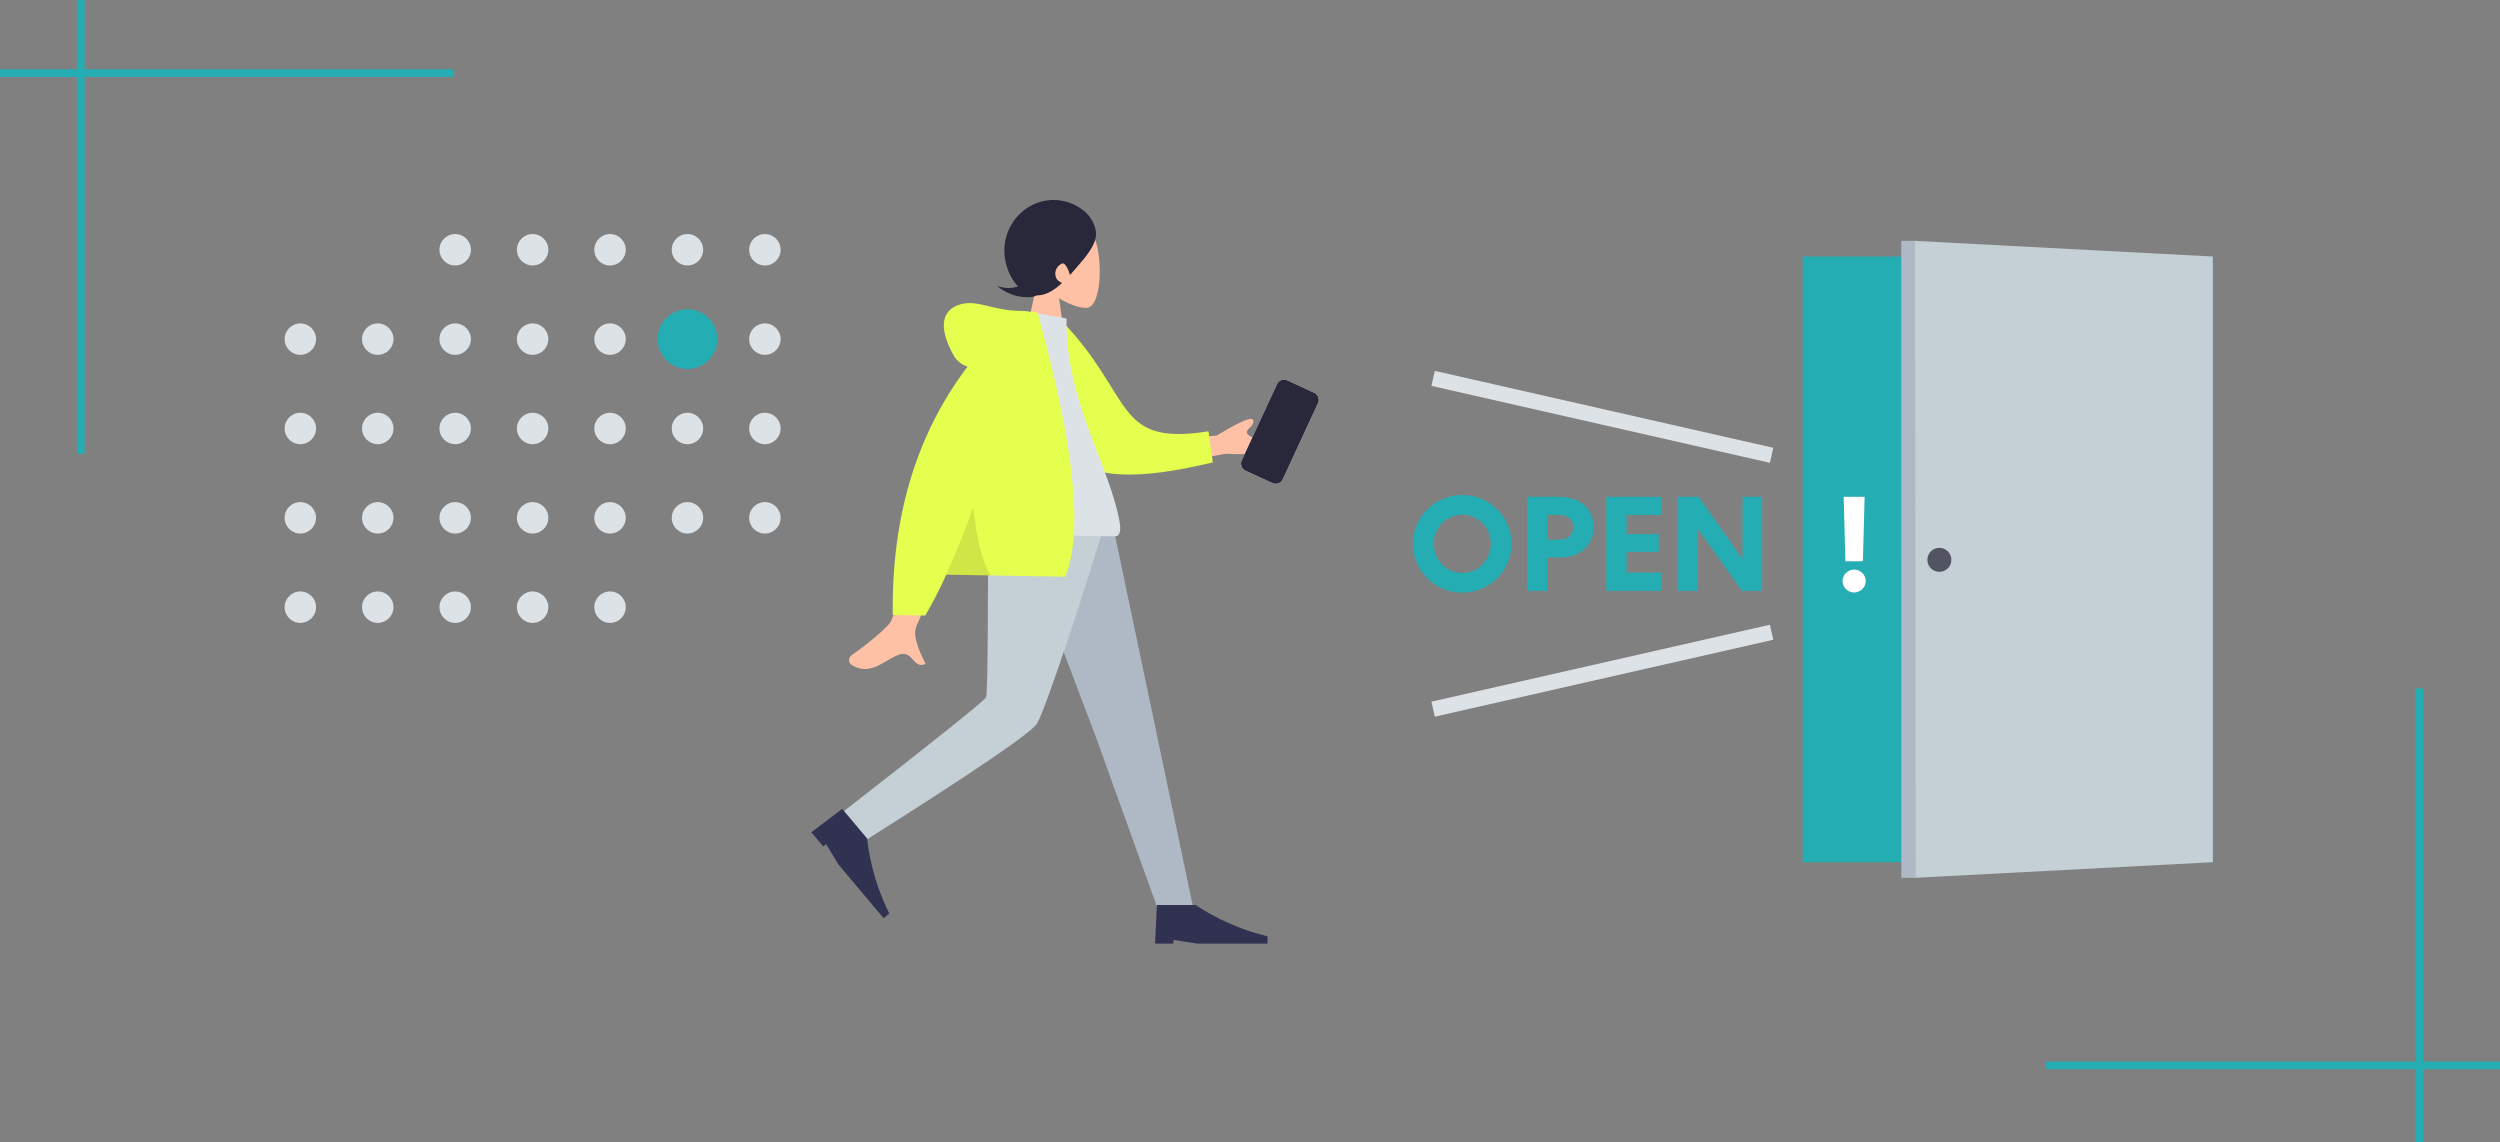
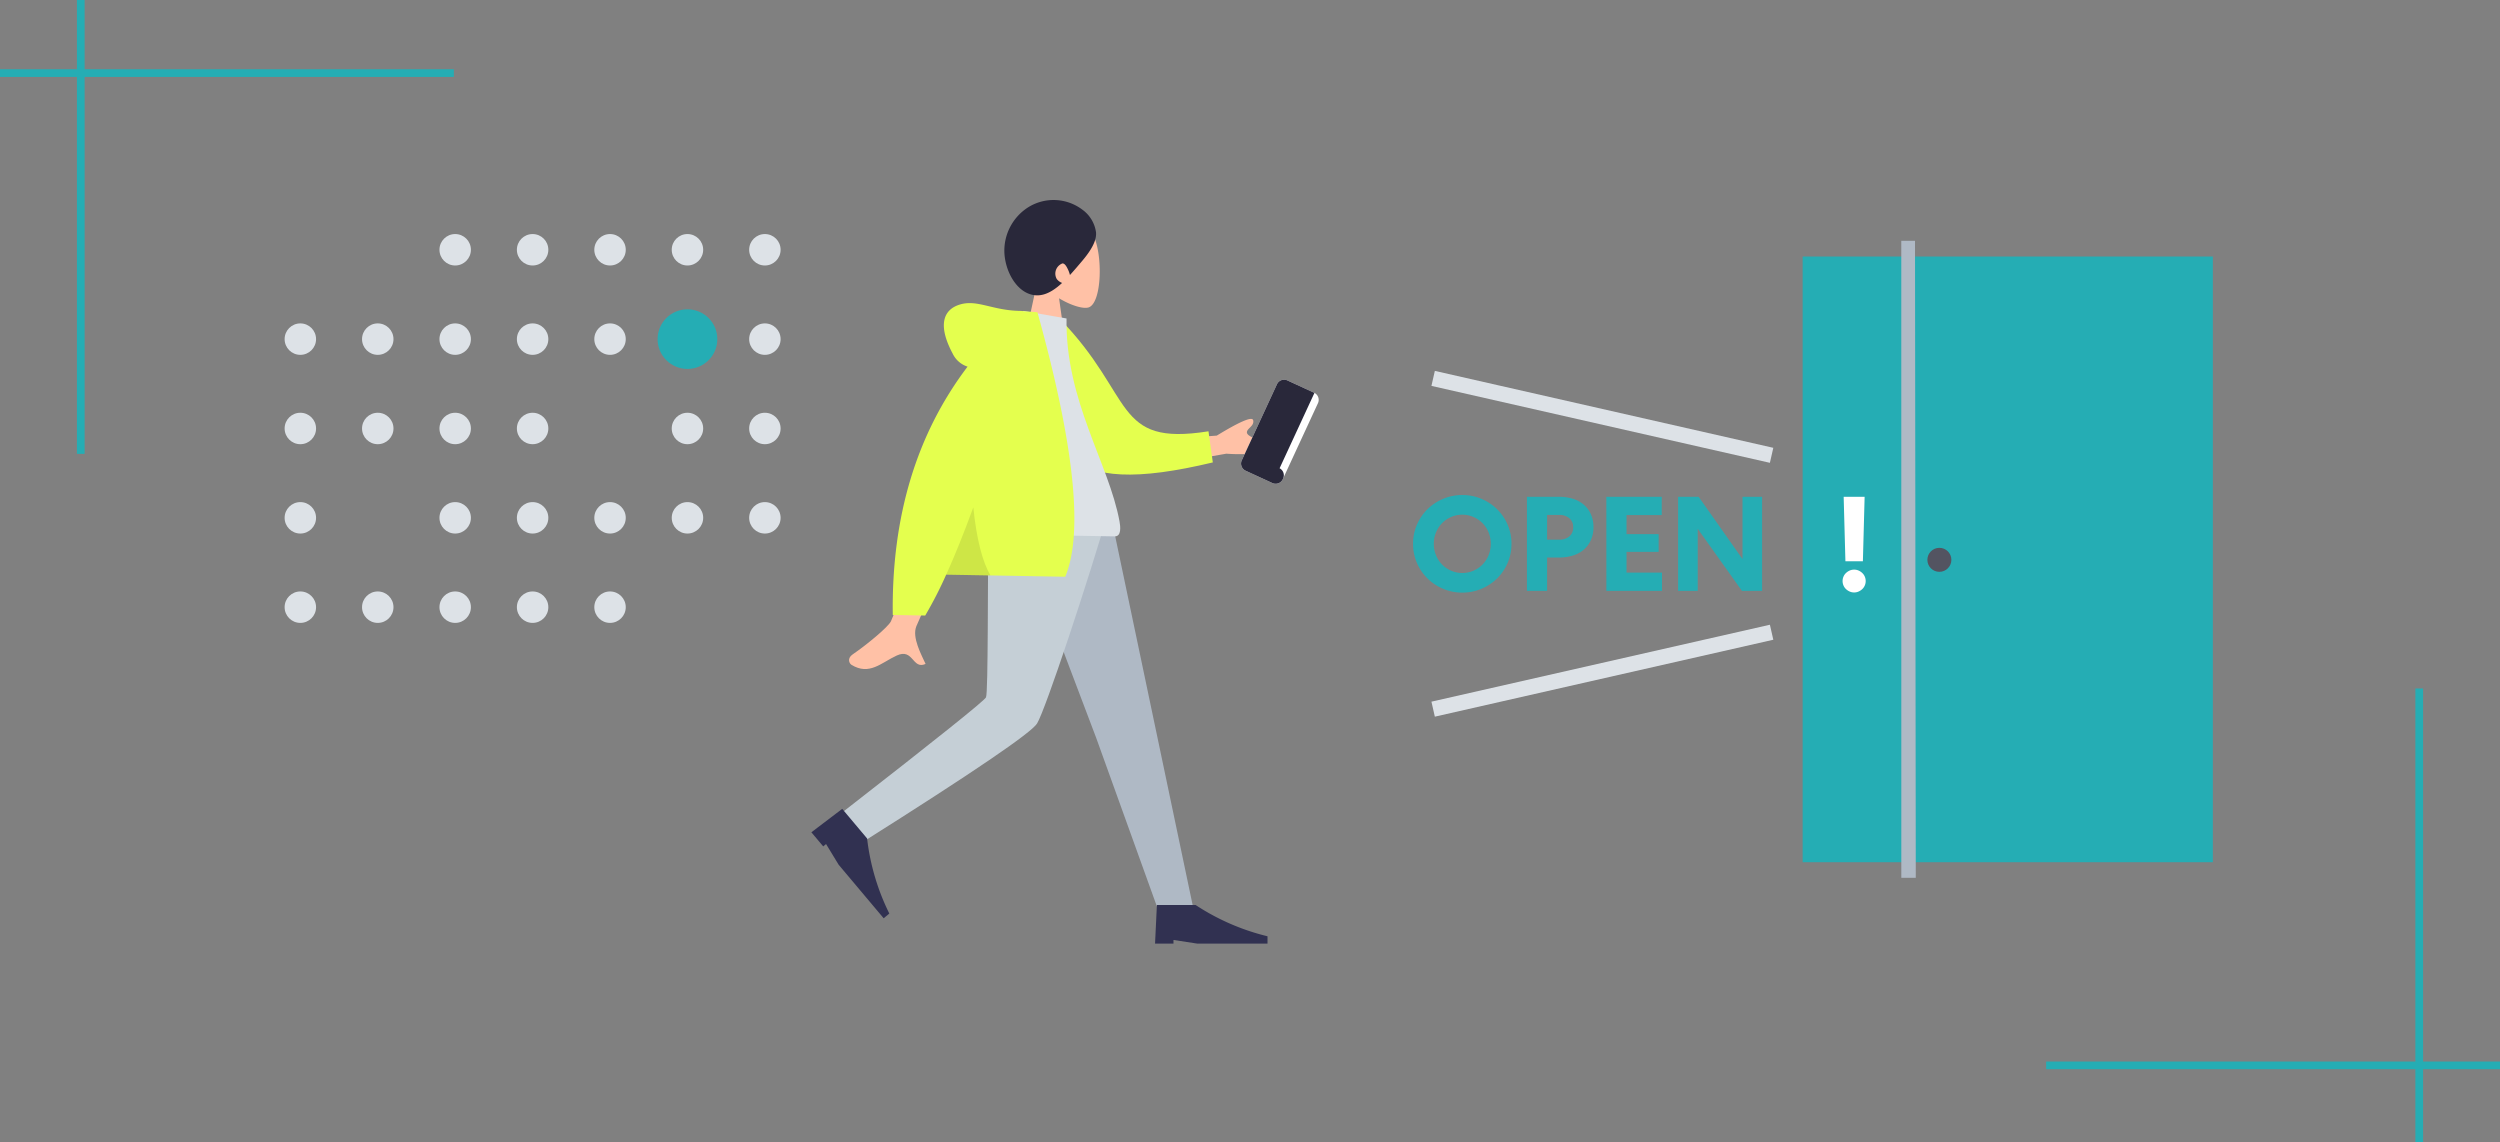
<svg xmlns="http://www.w3.org/2000/svg" width="325" height="148.5" viewBox="0 0 325 148.5">
  <rect x="0" y="0" width="325" height="148.5" fill="#808080" stroke="none" />
  <g id="グループ_7783" data-name="グループ 7783" transform="translate(-25 -1524)">
    <g id="グループ_7780" data-name="グループ 7780" transform="translate(-190.192 1212.691)">
      <g id="グループ_7223" data-name="グループ 7223" transform="translate(38.068 93.098)">
        <g id="グループ_7197" data-name="グループ 7197" transform="translate(229 244.211)">
          <g id="グループ_7184" data-name="グループ 7184" transform="translate(182.468 5.304)">
            <rect id="長方形_13471" data-name="長方形 13471" width="53.325" height="78.739" transform="translate(0 2.045)" fill="#25adb4" />
-             <path id="パス_2731" data-name="パス 2731" d="M955.552,515.727l38.792,2.037V596.5l-38.792,2.037Z" transform="translate(-941.02 -515.72)" fill="#c5cfd6" />
            <g id="グループ_7183" data-name="グループ 7183" transform="translate(12.824 0)">
              <path id="パス_2732" data-name="パス 2732" d="M951.117,515.708H952.9L953,598.522h-1.881Z" transform="translate(-951.117 -515.708)" fill="#afb9c5" />
            </g>
            <ellipse id="楕円形_224" data-name="楕円形 224" cx="1.56" cy="1.56" rx="1.56" ry="1.56" transform="translate(16.215 39.914)" fill="#535461" />
          </g>
          <g id="グループ_7195" data-name="グループ 7195" transform="translate(53.601 0)">
            <g id="グループ_7189" data-name="グループ 7189" transform="translate(0)">
              <g id="Head" transform="translate(27.422 2.194)">
                <path id="パス_2733" data-name="パス 2733" d="M684.374,515.883a6.47,6.47,0,0,1-1.727-4.655c.36-5.118,7.5-3.992,8.889-1.409s1.224,9.136-.571,9.6c-.716.184-2.241-.267-3.793-1.2l.974,6.877h-5.752Z" transform="translate(-682.393 -507.634)" fill="#ffc1a6" fill-rule="evenodd" />
              </g>
              <path id="Leg" d="M677.422,604.513l11.524,30.428,8.077,22.427h4.606l-11.1-52.856Z" transform="translate(-651.914 -565.004)" fill="#afb9c5" fill-rule="evenodd" />
              <path id="パス_2734" data-name="パス 2734" d="M640.9,604.513c-.128,10.441-.035,24.5-.333,25.148q-.3.651-18.522,14.83l2.422,4.028q21.636-13.648,22.743-15.467c1.106-1.818,6.664-18.552,9.555-28.54Z" transform="translate(-617.865 -565.004)" fill="#c5cfd6" fill-rule="evenodd" />
              <g id="グループ_7185" data-name="グループ 7185" transform="translate(0 79.153)">
                <path id="Shoe" d="M611.2,710.483l4.01-3.045,3.235,3.848a29.59,29.59,0,0,0,2.887,9.759l-.734.615-5.854-6.962-1.635-2.689-.367.307Z" transform="translate(-611.198 -707.438)" fill="#313151" fill-rule="evenodd" />
              </g>
              <g id="グループ_7186" data-name="グループ 7186" transform="translate(44.681 91.648)">
                <path id="パス_2735" data-name="パス 2735" d="M727.2,744.9l.24-5.022h5.033a29.727,29.727,0,0,0,9.347,4.066v.956h-9.108l-3.116-.478v.478Z" transform="translate(-727.202 -739.876)" fill="#313151" fill-rule="evenodd" />
              </g>
              <path id="パス_2736" data-name="パス 2736" d="M686.475,503.2a4.361,4.361,0,0,1,1.769,2.955c.039.58-.049,1.624-1.75,3.643-2.192,2.6-4.234,5.029-6.6,4.45-2.14-.522-3.525-3.244-3.569-5.639a6.692,6.692,0,0,1,3.047-5.69A6.217,6.217,0,0,1,686.475,503.2Z" transform="translate(-651.237 -501.938)" fill="#29283a" />
              <path id="パス_2737" data-name="パス 2737" d="M695.185,524.208c-.146-.317-.4-.87-.748-.87a1.412,1.412,0,0,0-.747,2.029,1.551,1.551,0,0,0,1.495.58C695.695,525.721,695.414,524.706,695.185,524.208Z" transform="translate(-661.788 -515.095)" fill="#ffc1a6" />
-               <path id="パス_2738" data-name="パス 2738" d="M678.29,528.336c-.5-.058-.658.578-1.469.978a3.871,3.871,0,0,1-2.938,0,6.081,6.081,0,0,0,3.428,1.466c.672.035,1.645.084,1.959-.489A1.568,1.568,0,0,0,678.29,528.336Z" transform="translate(-649.738 -518.166)" fill="#29283a" />
              <g id="グループ_7188" data-name="グループ 7188" transform="translate(4.897 13.407)">
                <path id="パス_2739" data-name="パス 2739" d="M725.162,578.633l8.808-.644q4.55-2.777,4.731-2c.181.773-.85,1.062-.812,1.6s1.528.98,2.961,1.337.823.844.386,1.039a22.1,22.1,0,0,1-6.024.374L725.162,582.1Z" transform="translate(-686.163 -560.767)" fill="#ffc1a6" fill-rule="evenodd" />
                <path id="パス_2740" data-name="パス 2740" d="M636.675,589.4l5.612.021q-9.23,20.727-9.625,21.7c-.593,1.466.662,3.7,1.2,4.9-1.748.78-1.562-2.11-3.766-1.086-2.013.934-3.543,2.627-5.868,1.2-.286-.176-.6-.839.158-1.357,1.885-1.29,4.6-3.549,4.97-4.292Q630.1,608.961,636.675,589.4Z" transform="translate(-623.911 -569.115)" fill="#ffc1a6" fill-rule="evenodd" />
                <g id="グループ_7187" data-name="グループ 7187" transform="translate(5.684)">
                  <path id="Coat-Back" d="M688.99,542.311l2.231-.325c9.845,10.09,6.879,16.626,19.353,14.643l.564,4.046C691.42,565.386,688.114,559.678,688.99,542.311Z" transform="translate(-669.53 -539.967)" fill="#e4ff4e" fill-rule="evenodd" />
                  <path id="Shirt" d="M662.523,568.347l19.662.343c.9.015.751-1.276.633-1.928-1.368-7.528-7.078-15.717-6.891-26.4l-5.656-.982C665.449,546.794,663.666,555.989,662.523,568.347Z" transform="translate(-653.335 -538.367)" fill="#dde2e7" fill-rule="evenodd" />
                  <path id="Coat-Front" d="M648.394,545a3.239,3.239,0,0,1-1.928-1.679c-2.008-3.75-1.224-5.782,1-6.416s4.178.785,7.708.847a3.63,3.63,0,0,1,.527.045l1.774.131q7.191,25.847,3.615,34.385l-15.476-.27a52.272,52.272,0,0,1-2.726,5.313l-4.217-.073Q638.413,558.162,648.394,545Z" transform="translate(-638.668 -536.744)" fill="#e4ff4e" fill-rule="evenodd" />
                  <path id="Shade" d="M660.234,605.69q.624,6.078,2.219,8.845l-5.743-.1Q658.379,610.749,660.234,605.69Z" transform="translate(-649.761 -579.134)" fill="rgba(0,0,0,0.1)" fill-rule="evenodd" />
                </g>
              </g>
            </g>
            <g id="グループ_7194" data-name="グループ 7194" transform="translate(55.868 23.354)">
              <g id="グループ_7193" data-name="グループ 7193">
                <g id="グループ_7192" data-name="グループ 7192">
                  <path id="パス_2744" data-name="パス 2744" d="M765.779,564.291l-3.559-1.639a1.027,1.027,0,0,0-1.335.56l-4.532,9.8a1.023,1.023,0,0,0,.438,1.377l3.559,1.64a1.027,1.027,0,0,0,1.335-.561l4.532-9.8a1.023,1.023,0,0,0-.438-1.377Z" transform="translate(-756.246 -562.569)" fill="#fff" />
                  <g id="グループ_7191" data-name="グループ 7191">
-                     <path id="パス_2745" data-name="パス 2745" d="M765.779,564.291l-3.559-1.639a1.027,1.027,0,0,0-1.335.56l-4.532,9.8a1.023,1.023,0,0,0,.438,1.377l3.559,1.64a1.027,1.027,0,0,0,1.335-.561l4.532-9.8a1.023,1.023,0,0,0-.438-1.377Z" transform="translate(-756.246 -562.569)" fill="#29283a" />
+                     <path id="パス_2745" data-name="パス 2745" d="M765.779,564.291l-3.559-1.639a1.027,1.027,0,0,0-1.335.56l-4.532,9.8a1.023,1.023,0,0,0,.438,1.377l3.559,1.64a1.027,1.027,0,0,0,1.335-.561a1.023,1.023,0,0,0-.438-1.377Z" transform="translate(-756.246 -562.569)" fill="#29283a" />
                  </g>
                </g>
              </g>
            </g>
          </g>
          <g id="グループ_7196" data-name="グループ 7196" transform="translate(-14.876 4.426)">
            <ellipse id="楕円形_225" data-name="楕円形 225" cx="2.044" cy="2.044" rx="2.044" ry="2.044" transform="translate(20.13 0)" fill="#dde2e7" />
            <ellipse id="楕円形_226" data-name="楕円形 226" cx="2.044" cy="2.044" rx="2.044" ry="2.044" transform="translate(30.195 0)" fill="#dde2e7" />
            <ellipse id="楕円形_227" data-name="楕円形 227" cx="2.044" cy="2.044" rx="2.044" ry="2.044" transform="translate(40.26 0)" fill="#dde2e7" />
            <ellipse id="楕円形_228" data-name="楕円形 228" cx="2.044" cy="2.044" rx="2.044" ry="2.044" transform="translate(50.325 0)" fill="#dde2e7" />
            <ellipse id="楕円形_229" data-name="楕円形 229" cx="2.044" cy="2.044" rx="2.044" ry="2.044" transform="translate(60.391 0)" fill="#dde2e7" />
            <ellipse id="楕円形_230" data-name="楕円形 230" cx="2.044" cy="2.044" rx="2.044" ry="2.044" transform="translate(0 11.616)" fill="#dde2e7" />
            <ellipse id="楕円形_231" data-name="楕円形 231" cx="2.044" cy="2.044" rx="2.044" ry="2.044" transform="translate(10.065 11.616)" fill="#dde2e7" />
            <ellipse id="楕円形_232" data-name="楕円形 232" cx="2.044" cy="2.044" rx="2.044" ry="2.044" transform="translate(20.13 11.616)" fill="#dde2e7" />
            <ellipse id="楕円形_233" data-name="楕円形 233" cx="2.044" cy="2.044" rx="2.044" ry="2.044" transform="translate(30.195 11.616)" fill="#dde2e7" />
            <ellipse id="楕円形_234" data-name="楕円形 234" cx="2.044" cy="2.044" rx="2.044" ry="2.044" transform="translate(40.26 11.616)" fill="#dde2e7" />
            <ellipse id="楕円形_235" data-name="楕円形 235" cx="2.044" cy="2.044" rx="2.044" ry="2.044" transform="translate(60.391 11.616)" fill="#dde2e7" />
            <ellipse id="楕円形_236" data-name="楕円形 236" cx="2.044" cy="2.044" rx="2.044" ry="2.044" transform="translate(0 23.232)" fill="#dde2e7" />
            <ellipse id="楕円形_237" data-name="楕円形 237" cx="2.044" cy="2.044" rx="2.044" ry="2.044" transform="translate(10.065 23.232)" fill="#dde2e7" />
            <ellipse id="楕円形_238" data-name="楕円形 238" cx="2.044" cy="2.044" rx="2.044" ry="2.044" transform="translate(20.13 23.232)" fill="#dde2e7" />
            <ellipse id="楕円形_239" data-name="楕円形 239" cx="2.044" cy="2.044" rx="2.044" ry="2.044" transform="translate(30.195 23.232)" fill="#dde2e7" />
-             <ellipse id="楕円形_240" data-name="楕円形 240" cx="2.044" cy="2.044" rx="2.044" ry="2.044" transform="translate(40.26 23.232)" fill="#dde2e7" />
            <ellipse id="楕円形_241" data-name="楕円形 241" cx="2.044" cy="2.044" rx="2.044" ry="2.044" transform="translate(50.325 23.232)" fill="#dde2e7" />
            <ellipse id="楕円形_242" data-name="楕円形 242" cx="2.044" cy="2.044" rx="2.044" ry="2.044" transform="translate(60.391 23.232)" fill="#dde2e7" />
            <ellipse id="楕円形_243" data-name="楕円形 243" cx="2.044" cy="2.044" rx="2.044" ry="2.044" transform="translate(0 34.847)" fill="#dde2e7" />
-             <ellipse id="楕円形_244" data-name="楕円形 244" cx="2.044" cy="2.044" rx="2.044" ry="2.044" transform="translate(10.065 34.847)" fill="#dde2e7" />
            <ellipse id="楕円形_245" data-name="楕円形 245" cx="2.044" cy="2.044" rx="2.044" ry="2.044" transform="translate(20.13 34.847)" fill="#dde2e7" />
            <ellipse id="楕円形_246" data-name="楕円形 246" cx="2.044" cy="2.044" rx="2.044" ry="2.044" transform="translate(30.195 34.847)" fill="#dde2e7" />
            <ellipse id="楕円形_247" data-name="楕円形 247" cx="2.044" cy="2.044" rx="2.044" ry="2.044" transform="translate(40.26 34.847)" fill="#dde2e7" />
            <ellipse id="楕円形_248" data-name="楕円形 248" cx="2.044" cy="2.044" rx="2.044" ry="2.044" transform="translate(50.326 34.847)" fill="#dde2e7" />
            <ellipse id="楕円形_249" data-name="楕円形 249" cx="2.044" cy="2.044" rx="2.044" ry="2.044" transform="translate(60.391 34.847)" fill="#dde2e7" />
            <ellipse id="楕円形_250" data-name="楕円形 250" cx="2.044" cy="2.044" rx="2.044" ry="2.044" transform="translate(0 46.463)" fill="#dde2e7" />
            <ellipse id="楕円形_251" data-name="楕円形 251" cx="2.044" cy="2.044" rx="2.044" ry="2.044" transform="translate(10.065 46.463)" fill="#dde2e7" />
            <ellipse id="楕円形_252" data-name="楕円形 252" cx="2.044" cy="2.044" rx="2.044" ry="2.044" transform="translate(20.13 46.463)" fill="#dde2e7" />
            <ellipse id="楕円形_253" data-name="楕円形 253" cx="2.044" cy="2.044" rx="2.044" ry="2.044" transform="translate(30.195 46.463)" fill="#dde2e7" />
            <ellipse id="楕円形_254" data-name="楕円形 254" cx="2.044" cy="2.044" rx="2.044" ry="2.044" transform="translate(40.26 46.463)" fill="#dde2e7" />
            <ellipse id="楕円形_255" data-name="楕円形 255" cx="3.883" cy="3.875" rx="3.883" ry="3.875" transform="translate(48.486 9.785)" fill="#25adb4" />
          </g>
        </g>
      </g>
      <g id="グループ_7236" data-name="グループ 7236" transform="translate(2943.973 6812.082)">
        <path id="パス_2781" data-name="パス 2781" d="M-2532.288-6430.076a6.188,6.188,0,0,1-.5,2.48,6.3,6.3,0,0,1-1.362,2.008,6.452,6.452,0,0,1-2.035,1.354,6.315,6.315,0,0,1-2.5.5,6.311,6.311,0,0,1-2.5-.5,6.444,6.444,0,0,1-2.035-1.354,6.323,6.323,0,0,1-1.363-2.008,6.2,6.2,0,0,1-.5-2.48,6.211,6.211,0,0,1,.5-2.481,6.36,6.36,0,0,1,1.363-2.009,6.449,6.449,0,0,1,2.035-1.353,6.294,6.294,0,0,1,2.5-.5,6.3,6.3,0,0,1,2.5.5,6.456,6.456,0,0,1,2.035,1.353,6.338,6.338,0,0,1,1.362,2.009A6.2,6.2,0,0,1-2532.288-6430.076Zm-2.691,0a3.853,3.853,0,0,0-.288-1.486,3.76,3.76,0,0,0-.786-1.2,3.737,3.737,0,0,0-1.171-.8,3.563,3.563,0,0,0-1.459-.3,3.559,3.559,0,0,0-1.459.3,3.716,3.716,0,0,0-1.171.8,3.724,3.724,0,0,0-.786,1.2,3.853,3.853,0,0,0-.288,1.486,3.851,3.851,0,0,0,.288,1.484,3.708,3.708,0,0,0,.786,1.206,3.734,3.734,0,0,0,1.171.8,3.574,3.574,0,0,0,1.459.3,3.578,3.578,0,0,0,1.459-.3,3.755,3.755,0,0,0,1.171-.8,3.743,3.743,0,0,0,.786-1.206A3.851,3.851,0,0,0-2534.979-6430.076Z" fill="#25adb4" />
        <path id="パス_2782" data-name="パス 2782" d="M-2528.848-6436.232a6,6,0,0,1,1.825.262,3.945,3.945,0,0,1,1.414.769,3.532,3.532,0,0,1,.918,1.241,4.024,4.024,0,0,1,.333,1.675,4.03,4.03,0,0,1-.333,1.677,3.567,3.567,0,0,1-.918,1.242,3.942,3.942,0,0,1-1.414.767,6,6,0,0,1-1.825.262h-1.537V-6424h-2.621v-12.228Zm-1.537,5.573h1.59a1.961,1.961,0,0,0,1.292-.418,1.458,1.458,0,0,0,.508-1.189,1.453,1.453,0,0,0-.508-1.187,1.956,1.956,0,0,0-1.292-.42h-1.59Z" transform="translate(2.726 0.042)" fill="#25adb4" />
        <path id="パス_2783" data-name="パス 2783" d="M-2524.584-6436.232h7.2v2.376h-4.576v2.481h4.175v2.306h-4.175v2.688h4.611V-6424h-7.232Z" transform="translate(4.628 0.042)" fill="#25adb4" />
        <path id="パス_2784" data-name="パス 2784" d="M-2506.056-6436.232V-6424h-2.62l-5.748-8.069V-6424h-2.55v-12.228h2.673l5.7,8.1v-8.1Z" transform="translate(6.347 0.042)" fill="#25adb4" />
        <path id="パス_2785" data-name="パス 2785" d="M-2502.795-6425.279a1.44,1.44,0,0,1,.114-.567,1.38,1.38,0,0,1,.323-.472,1.67,1.67,0,0,1,.48-.323,1.4,1.4,0,0,1,.585-.122,1.391,1.391,0,0,1,.584.122,1.656,1.656,0,0,1,.48.323,1.375,1.375,0,0,1,.324.472,1.44,1.44,0,0,1,.114.567,1.436,1.436,0,0,1-.114.567,1.377,1.377,0,0,1-.324.472,1.653,1.653,0,0,1-.48.322,1.392,1.392,0,0,1-.584.123,1.4,1.4,0,0,1-.585-.123,1.667,1.667,0,0,1-.48-.322,1.382,1.382,0,0,1-.323-.472A1.436,1.436,0,0,1-2502.795-6425.279Zm.368-2.568-.228-8.385h2.725l-.226,8.385Z" transform="translate(13.55 0.042)" fill="#fff" />
      </g>
      <line id="線_33" data-name="線 33" y1="10" x2="44" transform="translate(401.5 393.5)" fill="none" stroke="#dde2e7" stroke-width="2" />
      <line id="線_34" data-name="線 34" x2="44" y2="10" transform="translate(401.5 360.5)" fill="none" stroke="#dde2e7" stroke-width="2" />
    </g>
    <g id="グループ_7781" data-name="グループ 7781" transform="translate(-823.5 323)">
      <line id="線_38" data-name="線 38" x2="59" transform="translate(848.5 1210.5)" fill="none" stroke="#25adb4" stroke-width="1" />
      <line id="線_39" data-name="線 39" x2="59" transform="translate(859 1201) rotate(90)" fill="none" stroke="#25adb4" stroke-width="1" />
    </g>
    <g id="グループ_7782" data-name="グループ 7782" transform="translate(1198.5 2873) rotate(180)">
      <line id="線_38-2" data-name="線 38" x2="59" transform="translate(848.5 1210.5)" fill="none" stroke="#25adb4" stroke-width="1" />
      <line id="線_39-2" data-name="線 39" x2="59" transform="translate(859 1200.5) rotate(90)" fill="none" stroke="#25adb4" stroke-width="1" />
    </g>
  </g>
</svg>